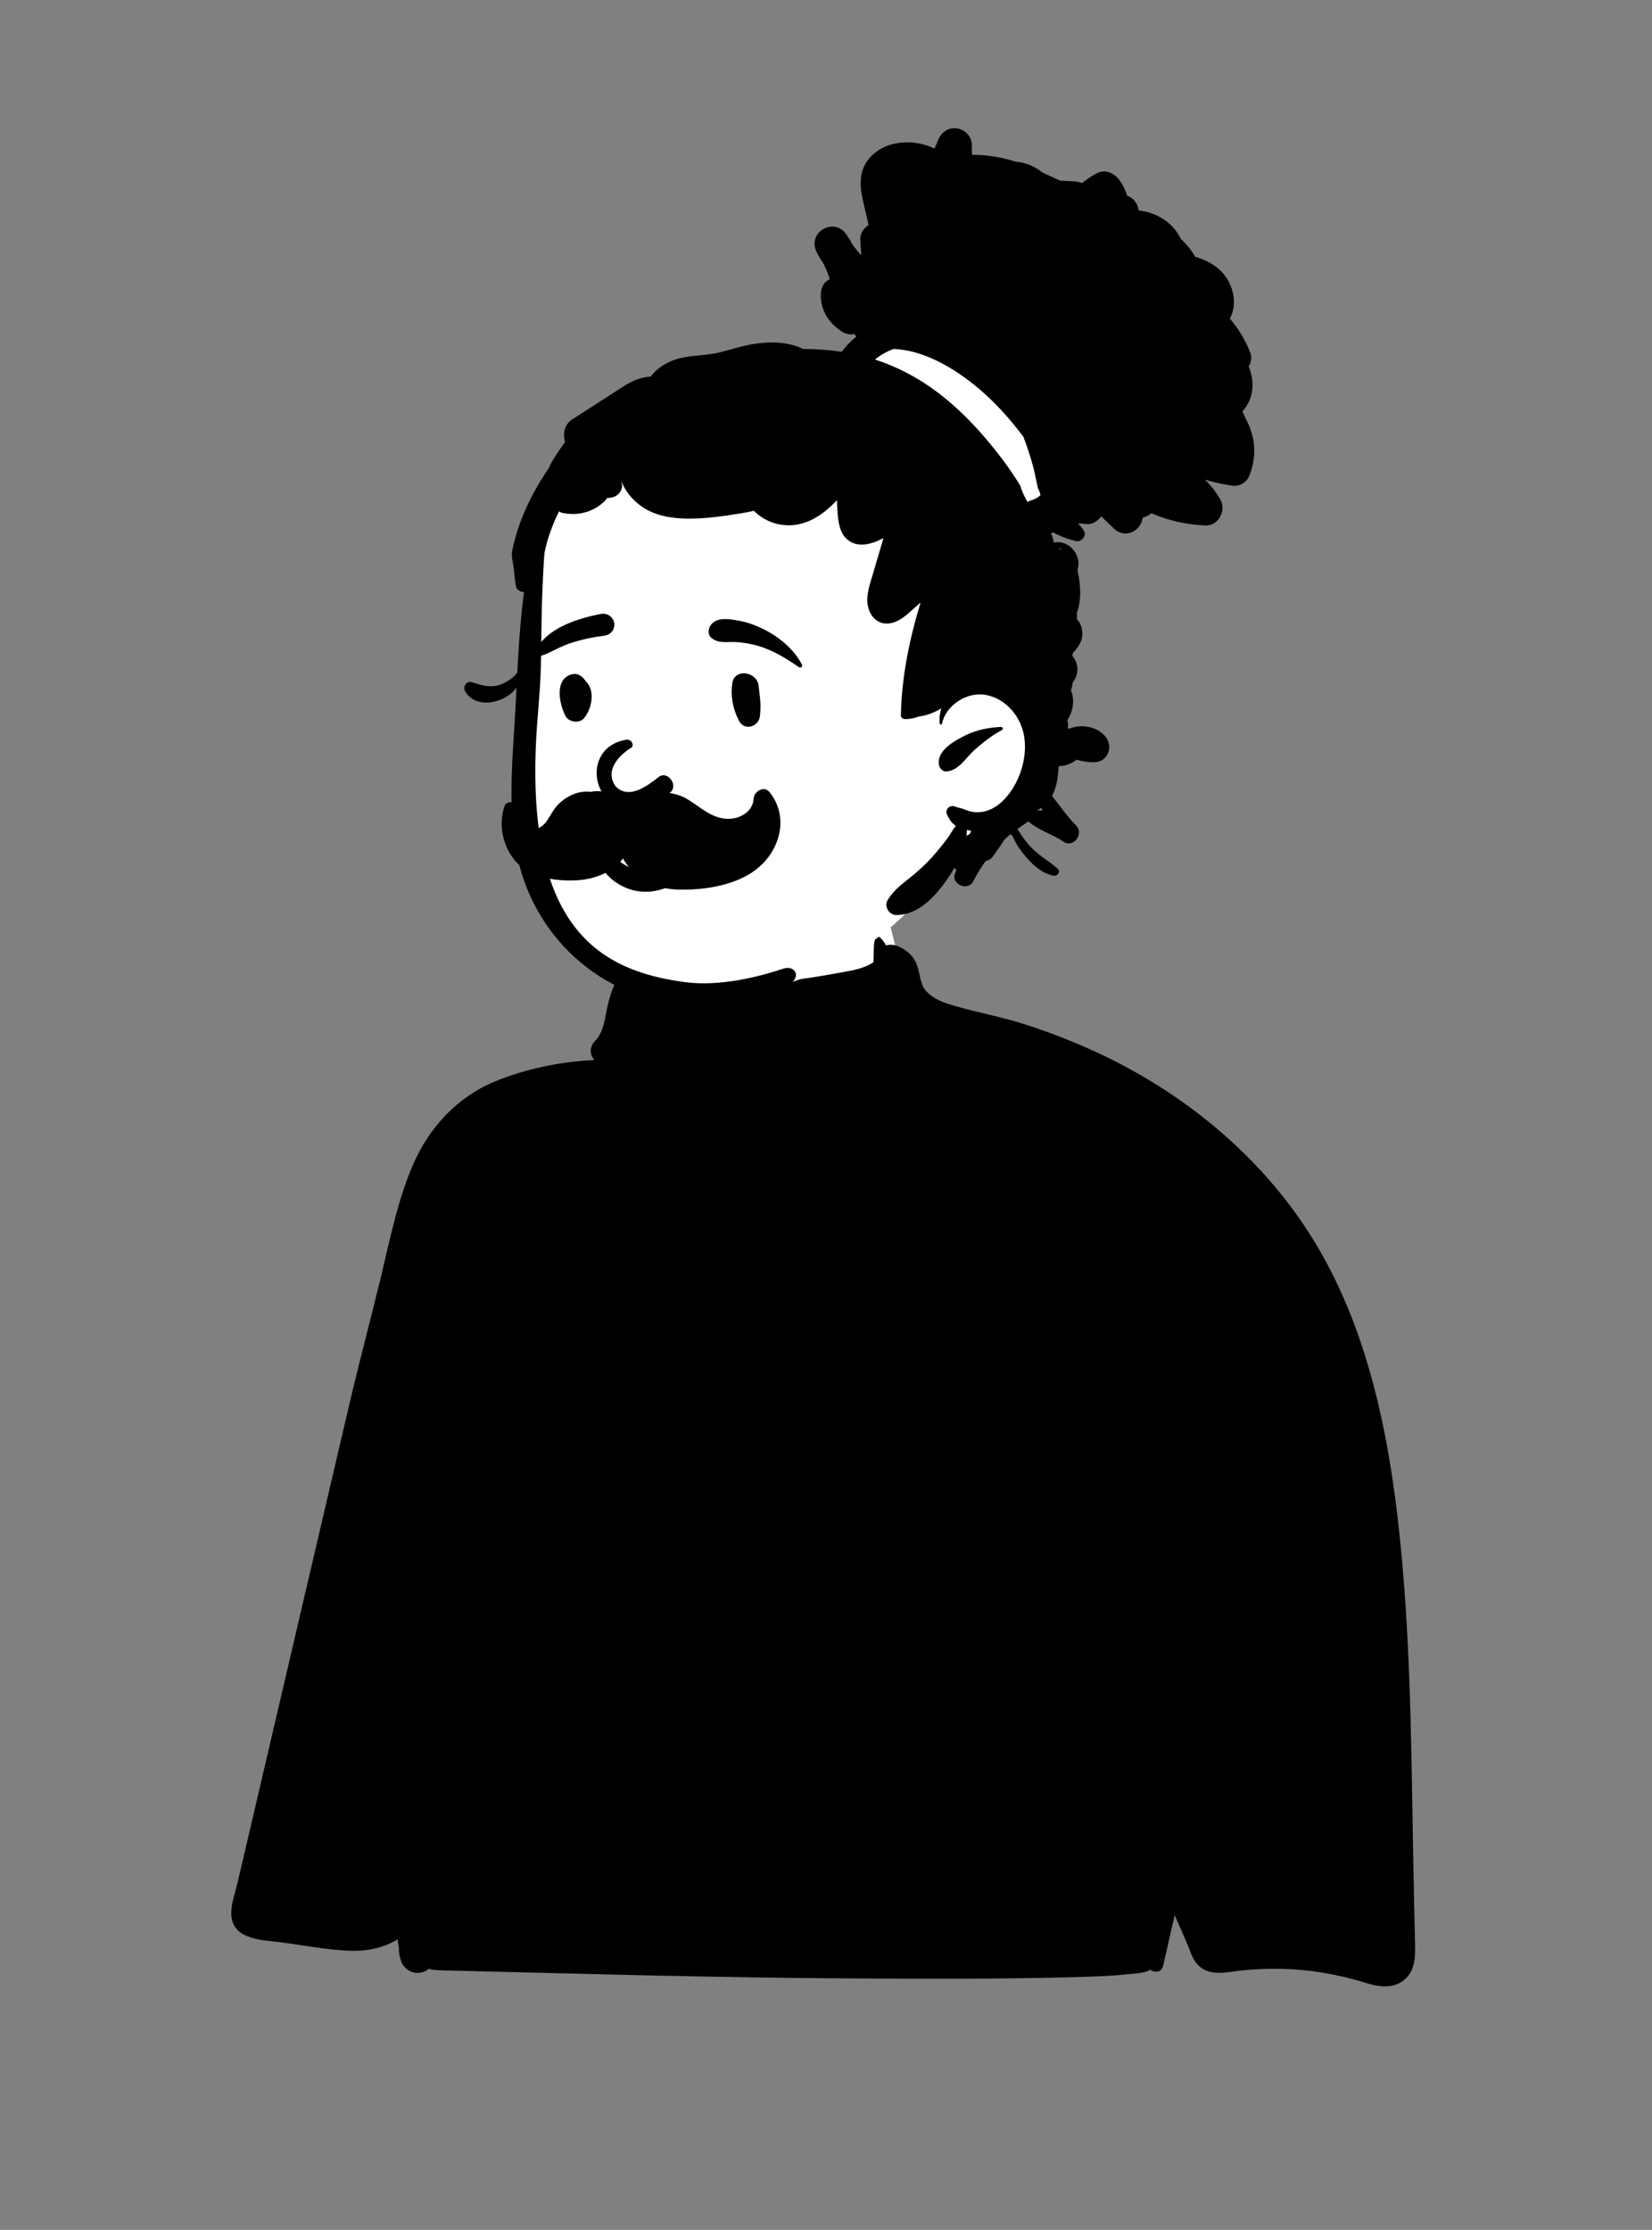
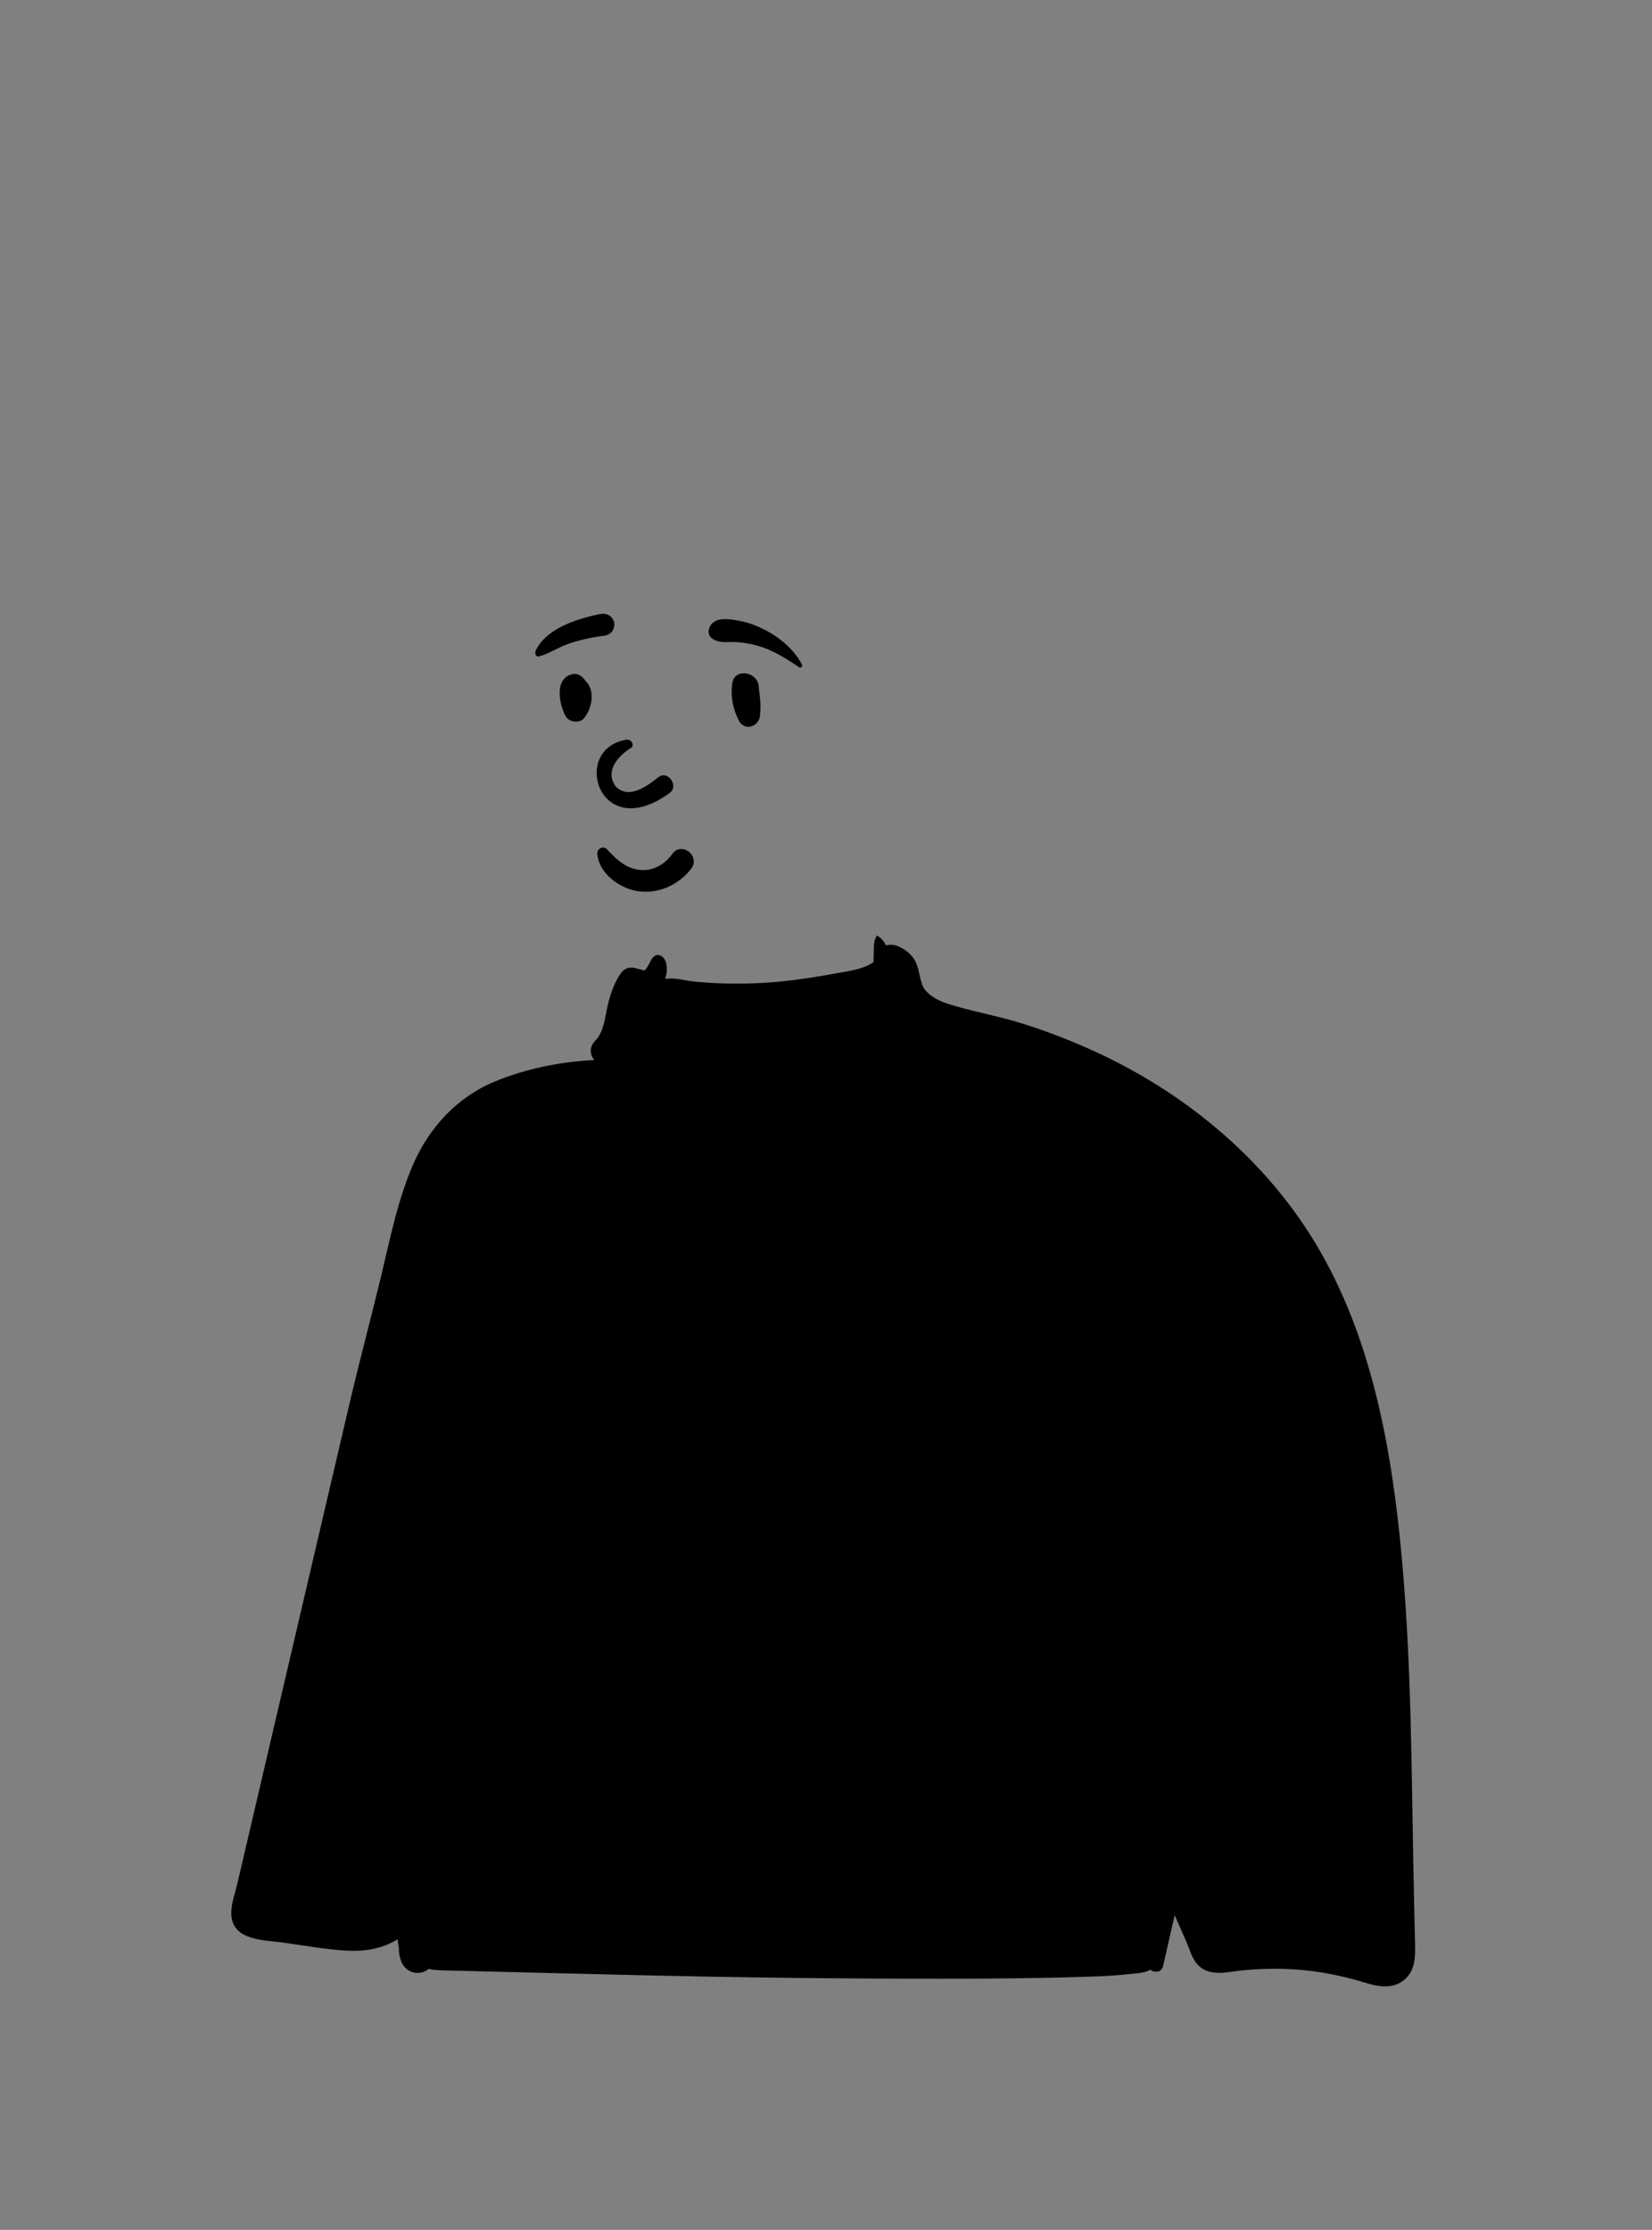
<svg xmlns="http://www.w3.org/2000/svg" width="206" height="278" viewBox="0 0 206 278" fill="none">
  <rect x="0" y="0" width="206" height="278" fill="#808080" stroke="none" />
-   <path fill-rule="evenodd" clip-rule="evenodd" d="M132.947 132.119C123.95 130.138 118.615 130.138 115.595 127.068C112.576 123.999 112.028 118.73 110.776 114.661C110.086 112.42 103.325 110.383 96.766 110.702C91.421 110.962 86.035 113.219 85.619 114.661C84.692 117.874 83.202 131.624 78.302 133.737C73.401 135.85 62.94 133.924 59.949 138.969C56.958 144.014 47.135 164.58 47.135 169.372C47.135 174.165 143.169 172.699 143.169 172.699C143.169 172.699 141.943 134.101 132.947 132.119Z" fill="white" />
  <path fill-rule="evenodd" clip-rule="evenodd" d="M172.164 243.746C172.026 243.843 172.135 243.845 172.164 243.746V243.746ZM172.697 243.348C172.688 243.356 172.677 243.363 172.666 243.37C172.775 243.361 172.841 243.251 172.697 243.348ZM30.574 230.643C31.178 228.064 31.779 225.484 32.383 222.905C33.642 217.513 34.904 212.119 36.163 206.725C38.63 196.176 41.095 185.626 43.561 175.077C44.814 169.716 46.245 164.396 47.537 159.043C48.668 154.352 49.602 149.549 51.545 145.109C53.527 140.577 57.009 136.79 61.621 134.869C65.504 133.253 69.872 132.359 74.1 132.155C73.569 131.504 73.444 130.541 74.219 129.755C75.181 128.781 75.376 127.334 75.632 126.045C75.952 124.435 76.449 122.709 77.407 121.354C77.812 120.781 78.401 120.514 79.095 120.667C79.521 120.761 79.941 120.872 80.354 120.996C80.488 120.863 80.62 120.72 80.736 120.546C80.998 120.145 81.167 119.558 81.543 119.251C81.798 119.041 82.087 118.99 82.385 119.142C83.186 119.549 83.253 120.779 83.081 121.535C83.047 121.681 83.005 121.828 82.954 121.97C83.009 121.996 83.065 122.021 83.121 122.046H83.123C84.167 121.847 85.501 122.267 86.52 122.368C87.704 122.485 88.892 122.563 90.081 122.601C92.516 122.679 94.953 122.606 97.376 122.362C99.738 122.127 102.084 121.75 104.417 121.323C105.869 121.058 107.64 120.837 108.916 119.964C108.936 119.529 108.947 119.092 108.956 118.656C108.974 117.899 108.934 117.305 109.337 116.64C109.343 116.632 109.352 116.631 109.361 116.634C109.859 116.894 110.217 117.339 110.479 117.867C110.958 117.738 111.473 117.756 111.919 117.942C112.55 118.204 113.02 118.506 113.51 118.99C114.238 119.708 114.451 120.546 114.664 121.509C114.818 122.2 114.914 122.693 115.188 123.156C115.248 123.255 115.311 123.36 115.38 123.456C115.405 123.481 115.452 123.53 115.532 123.613C115.611 123.692 115.691 123.77 115.772 123.848C115.819 123.895 116.05 124.083 116.014 124.057C117.015 124.802 117.92 125.082 119.156 125.438C121.816 126.204 124.541 126.705 127.192 127.518C130.089 128.407 132.922 129.488 135.693 130.714C146.468 135.487 156.112 143.042 162.688 152.881C170.346 164.341 173.165 178.261 174.562 191.756C176.09 206.546 175.984 221.505 176.318 236.357C176.36 238.215 176.401 240.072 176.443 241.93C176.484 243.746 176.596 245.701 174.985 246.924C173.548 248.012 171.799 247.671 170.209 247.181C168.506 246.659 166.773 246.243 165.019 245.945C161.708 245.387 158.293 245.32 154.954 245.645C153.159 245.82 150.964 246.485 149.489 245.079C148.96 244.573 148.654 243.932 148.405 243.258C148.094 242.427 147.731 241.612 147.37 240.795C147.071 240.123 146.775 239.447 146.479 238.773C145.998 240.878 145.517 242.983 145.037 245.09C144.847 245.92 143.981 245.983 143.459 245.58C142.606 246.037 141.486 246.028 140.517 246.14C138.96 246.319 137.39 246.38 135.825 246.435C132.758 246.54 129.691 246.597 126.623 246.637C120.367 246.717 114.111 246.688 107.857 246.661C95.466 246.606 83.077 246.353 70.692 246.032C67.204 245.941 63.717 245.86 60.23 245.775C58.487 245.734 56.744 245.692 55 245.643C54.477 245.629 53.95 245.58 53.455 245.464H53.453C53.233 245.658 52.961 245.806 52.638 245.894C51.48 246.212 50.329 245.504 49.982 244.386C49.821 243.872 49.709 243.403 49.749 242.904C49.689 242.528 49.629 242.152 49.57 241.776C47.636 243 45.316 243.332 43.026 243.18C40.437 243.009 37.847 242.535 35.278 242.183C32.865 241.852 28.955 241.959 28.839 238.627C28.798 237.407 29.313 236.039 29.588 234.864C29.917 233.457 30.245 232.051 30.574 230.643Z" fill="black" />
-   <path fill-rule="evenodd" clip-rule="evenodd" d="M66.505 77.557C66.934 72.001 66.269 66.178 68.411 60.898C72.146 52.136 82.618 49.215 90.738 45.88C93.99 44.919 104.935 44.784 108.744 43.512C117.363 40.633 119.423 37.203 126.272 42.685C127.428 43.621 128.151 44.639 128.679 46.029L128.657 46.035C128.808 46.615 128.646 47.193 128.307 47.635C131.276 50.671 132.519 55.221 130.995 59.262C126.023 69.777 126.257 75.462 127.859 86.766C129.951 97.32 125.17 101.174 117.253 106.916C117.575 107.542 117.642 108.372 117.222 108.924C108.066 121.79 90.803 127.932 76.012 121.402C70.008 118.73 67.328 112.336 65.798 106.567C64.016 100.107 63.468 93.3 64.919 86.719C65.504 83.676 66.266 80.655 66.505 77.557Z" fill="white" />
-   <path fill-rule="evenodd" clip-rule="evenodd" d="M119.316 16.006C118.205 15.839 117.366 16.529 116.966 17.5L116.945 17.553C116.817 17.883 116.674 18.205 116.521 18.521C113.74 17.157 109.771 17.508 108.011 20.27C106.755 22.244 107.522 24.586 107.995 26.678L108.306 28.057C107.705 28.439 107.252 29.124 107.273 29.833L107.276 29.887L107.402 31.81C107.001 31.404 106.634 30.961 106.307 30.489C106.081 30.075 105.837 29.669 105.575 29.275C104.034 26.956 100.574 28.971 101.846 31.454C102.09 31.933 102.364 32.387 102.659 32.824C102.991 33.469 103.264 34.132 103.474 34.813C102.872 35.075 102.41 35.657 102.361 36.535C102.247 38.587 103.324 40.298 105.037 41.373C105.541 41.689 106.062 41.751 106.533 41.633C106.616 41.745 106.699 41.857 106.779 41.971C106.096 42.526 105.48 43.158 104.95 43.859C103.356 43.621 101.754 43.509 100.151 43.505C98.192 42.546 95.846 42.566 93.741 42.925C92.386 43.157 91.085 43.606 89.751 43.93C88.346 44.27 86.918 44.282 85.496 44.514C83.703 44.804 82.131 45.632 81.143 46.953C80.057 46.986 78.915 47.43 77.968 48.034C75.763 49.44 73.571 50.865 71.372 52.28C70.528 52.823 70.213 53.691 70.368 54.658L70.378 54.72L70.452 55.121L70.278 55.368C69.605 56.318 68.873 57.314 68.438 58.363C67.632 59.525 66.903 60.742 66.258 61.998C65.389 63.686 64.672 65.475 64.186 67.311C64.064 67.775 63.943 68.243 63.864 68.717C63.75 69.385 63.925 69.904 64.021 70.546C64.14 71.359 64.184 72.183 64.31 72.998C64.395 73.538 64.854 73.804 65.335 73.818C65.154 75.193 65.024 76.578 64.899 77.951C64.724 79.913 64.605 81.881 64.502 83.849C63.971 84.621 62.885 85.231 62.1 85.443C61.014 85.734 59.876 85.417 58.849 85.047C58.204 84.814 57.675 85.625 57.989 86.167C58.978 87.87 61.092 87.862 62.693 87.109C63.37 86.791 63.965 86.33 64.406 85.73C64.379 86.301 64.35 86.872 64.321 87.445L64.294 87.964C63.969 94.023 63.266 100.291 64.404 106.29C66.376 116.683 74.976 124.596 85.481 125.21C90.994 125.532 95.585 123.904 97.868 122.996C100.151 122.087 99.263 120.235 97.679 120.765C94.949 121.677 89.933 123.036 85.445 122.449C74.867 121.066 65.897 115.779 66.818 93.007C66.949 89.778 67.351 86.547 67.438 83.318C67.521 80.161 67.491 77.002 67.63 73.847L67.676 72.771C67.73 71.513 67.788 70.249 67.883 68.99C67.996 68.502 68.091 68.007 68.23 67.528C68.607 66.225 69.101 64.958 69.713 63.749C69.849 63.852 70.001 63.926 70.165 63.955C71.414 64.179 72.585 64.116 73.754 63.596C74.299 63.355 74.78 63.036 75.228 62.64C75.442 62.454 75.584 62.273 75.696 62.085C76.262 62.094 76.828 61.924 77.182 61.518C77.586 61.054 77.653 60.576 77.495 60.133L77.478 60.088L77.518 60.074C77.995 61.308 78.945 62.394 79.988 63.128C81.636 64.291 83.698 64.628 85.675 64.658C87.858 64.691 90.16 64.355 92.314 64.011C92.883 63.921 93.448 63.818 94.003 63.679C94.025 63.701 94.047 63.726 94.07 63.748C95.919 65.517 98.519 65.972 100.865 64.962C102.22 64.378 103.356 63.439 104.361 62.362C104.376 62.925 104.405 63.489 104.453 64.047L104.474 64.269C104.574 65.309 104.766 66.412 105.552 67.163C106.822 68.379 108.665 67.891 110.131 67.1C110.129 67.138 110.129 67.177 110.129 67.217C109.733 68.561 109.336 69.908 108.938 71.254L108.853 71.541C108.564 72.497 108.247 73.454 108.16 74.454C107.993 76.366 109.265 78.254 111.39 77.613C112.505 77.278 113.398 76.34 114.255 75.59L114.795 75.123C113.398 79.689 112.43 84.418 112.339 89.183C112.334 89.442 112.556 89.637 112.802 89.646C113.376 89.669 113.994 89.555 114.573 89.326C114.605 89.324 114.638 89.322 114.672 89.317C115.659 89.174 116.575 88.818 117.383 88.292C117.196 88.883 117.113 89.518 117.162 90.181C117.175 90.342 117.426 90.398 117.462 90.221C117.928 87.927 120.612 86.195 122.925 86.634C125.408 87.105 127.236 89.241 127.684 91.672C128.165 94.283 127.245 97.302 125.541 99.317C124.757 100.246 123.725 101.021 122.5 101.216C121.94 101.305 121.358 101.274 120.814 101.115C120.583 101.046 120.366 100.951 120.146 100.86C119.824 100.73 119.448 100.71 119.144 100.573C118.456 100.264 117.764 100.898 118.113 101.605C118.416 102.221 118.689 102.637 119.193 102.955C118.785 103.453 118.414 104.147 118.277 104.333C117.576 105.28 116.864 106.175 116.065 107.04C115.252 107.919 114.365 108.721 113.427 109.464L113.033 109.775C112.129 110.491 111.343 111.155 110.706 112.183C110.203 112.994 110.854 114.095 111.795 114.082C114.741 114.041 116.882 111.453 118.407 109.192C118.624 108.869 118.828 108.528 119.018 108.177C119.087 108.287 119.163 108.39 119.247 108.484L119.079 108.936C118.581 110.266 120.729 111.135 121.353 109.894C121.806 108.994 122.332 108.137 122.918 107.328C123.263 107.279 123.601 107.069 123.789 106.798C124.264 106.11 124.797 105.414 125.247 104.68C125.496 104.444 125.753 104.216 126.015 103.994C126.091 104.061 126.168 104.127 126.242 104.198C126.571 104.948 126.978 105.633 127.482 106.278L127.59 106.415C128.556 107.633 129.814 108.878 131.371 109.176C131.846 109.267 132.303 108.676 131.882 108.298C130.793 107.319 129.504 106.652 128.499 105.559C128.004 105.02 127.55 104.427 127.159 103.805L127.07 103.661C127.005 103.555 126.938 103.448 126.869 103.34C127.323 103.031 127.777 102.72 128.23 102.409C129.479 103.476 131.105 103.964 132.486 104.847L132.623 104.937C133.872 105.772 135.187 103.925 134.186 102.911C133.083 101.798 132.161 100.47 131.184 99.233C131.643 98.386 131.861 97.385 131.943 96.373C131.975 96.087 132 95.8 132.025 95.513C132.726 95.524 133.431 95.284 134.027 94.87L134.253 94.709C134.978 94.941 135.738 95.052 136.467 95.033C138.18 94.982 138.881 93.025 137.809 91.787C136.716 90.522 134.802 90.246 133.286 90.86C133.237 90.835 133.187 90.808 133.138 90.781C133.21 90.448 133.194 90.147 133.112 89.882L133.136 89.72C133.469 89.209 133.688 88.624 133.772 88.007C133.837 87.519 133.824 87.034 133.711 86.552C133.673 86.391 133.595 86.225 133.535 86.057C133.658 85.746 133.731 85.424 133.753 85.101C133.788 85.06 133.822 85.017 133.855 84.972C134.607 83.916 134.455 82.643 133.739 81.788C133.736 81.734 133.731 81.68 133.723 81.626C133.765 81.531 133.804 81.436 133.839 81.34C134.538 80.634 135.052 79.785 134.956 78.733C134.9 78.114 134.645 77.556 134.26 77.14C134.329 76.938 134.335 76.704 134.252 76.508C134.867 74.874 134.789 72.905 134.347 71.077C134.445 70.799 134.495 70.497 134.484 70.177C134.434 68.82 133.259 67.573 131.868 67.589C131.7 67.591 131.543 67.613 131.393 67.645L131.391 67.612C131.337 67.205 131.225 66.829 131.062 66.491C131.142 66.462 131.217 66.42 131.282 66.365C132.173 66.84 133.117 67.204 134.106 67.451C134.833 67.634 135.578 66.807 135.126 66.124C134.917 65.807 134.685 65.523 134.436 65.263C134.79 65.265 135.15 65.289 135.514 65.336C136.168 65.421 136.898 64.975 137.323 64.371C137.851 64.884 138.38 65.396 138.91 65.907C140.251 67.206 142.276 66.25 142.488 64.537C142.887 64.431 143.259 64.25 143.586 63.992C145.701 64.909 147.976 65.414 150.301 65.509C151.971 65.578 152.947 63.634 152.166 62.26C151.642 61.339 150.991 60.511 150.242 59.792C151.405 60.148 152.607 60.405 153.834 60.569C154.497 60.658 155.435 60.108 155.701 59.499C156.716 57.157 156.629 54.716 155.46 52.437C155.415 52.347 155.365 52.26 155.316 52.174C155.195 51.872 155.063 51.574 154.92 51.281C156.358 49.781 156.483 47.551 155.708 45.684C156.019 45.18 156.138 44.573 155.926 44.024C155.325 42.443 154.457 40.983 153.362 39.729C153.467 39.526 153.559 39.311 153.637 39.08C154.253 37.21 153.539 34.953 152.099 33.65C151.194 32.829 150.153 32.338 149.042 32.023C148.574 31.196 147.972 30.45 147.271 29.821C147.244 29.761 147.217 29.701 147.186 29.642C146.094 27.585 144.107 26.483 141.976 26.228C141.893 25.424 141.351 24.656 140.563 24.407C140.346 23.711 140.023 23.046 139.578 22.442C138.879 21.492 137.717 21.044 136.622 21.667C136.022 22.009 135.447 22.401 134.909 22.835C134.667 22.721 134.393 22.648 134.084 22.624L134.005 22.62L132.224 22.529C131.477 22.199 130.733 21.852 129.987 21.514C129.538 21.143 129.038 20.834 128.492 20.605C127.874 20.346 127.242 20.2 126.607 20.151C126.092 19.983 125.574 19.835 125.046 19.719C123.807 19.448 122.509 19.297 121.223 19.309C121.196 18.976 121.183 18.639 121.186 18.298L121.188 18.127C121.217 17.034 120.344 16.161 119.316 16.006ZM120.565 103.475C120.742 103.513 120.921 103.544 121.1 103.565C121.045 103.699 120.991 103.833 120.939 103.967C120.794 104.048 120.648 104.126 120.502 104.198C120.545 103.952 120.57 103.705 120.565 103.475ZM129.849 100.716L129.969 100.937C129.988 100.974 130.008 101.009 130.026 101.045C129.772 101.025 129.515 101.03 129.262 101.059L129.263 101.032C129.295 101.021 129.328 101.011 129.359 100.996C129.533 100.912 129.696 100.818 129.849 100.716ZM124.831 90.624C123.232 90.717 121.878 90.962 120.424 91.661L120.299 91.722C119.014 92.36 116.889 93.538 117.068 95.228C117.119 95.709 117.468 96.214 118.017 96.177C119.522 96.073 120.382 94.556 121.401 93.609C122.43 92.655 123.693 91.673 124.938 91.017C125.114 90.925 125.044 90.633 124.853 90.623L124.831 90.624ZM132.081 68.363C132.464 68.375 132.336 68.748 132.139 68.437C132.123 68.412 132.103 68.386 132.081 68.363ZM111.402 43.512C115.03 43.608 118.682 45.75 121.4 47.915C123.764 49.799 125.806 52.04 127.614 54.455C128.079 55.657 128.478 56.885 128.816 58.122C129.038 58.939 129.177 59.765 129.363 60.589L129.421 60.842C129.567 61.115 129.676 61.409 129.755 61.712C129.426 62.043 128.998 62.279 128.528 62.392C128.376 62.428 128.25 62.506 128.15 62.61C127.772 61.978 127.441 61.31 127.248 60.603L127.241 60.571C126.513 59.378 125.722 58.223 124.875 57.107C122.536 54.026 119.961 51.218 116.866 48.881C114.518 47.11 111.895 45.722 109.105 44.821C109.787 44.27 110.563 43.834 111.402 43.512Z" fill="black" />
  <path fill-rule="evenodd" clip-rule="evenodd" d="M83.114 110.656C84.329 110.16 85.413 109.334 86.205 108.278C86.481 107.911 86.552 107.523 86.494 107.168C86.429 106.77 86.193 106.408 85.872 106.166C85.549 105.923 85.145 105.803 84.755 105.864C84.416 105.917 84.079 106.103 83.812 106.488L83.756 106.565C83.285 107.202 82.671 107.725 81.971 108.062C81.297 108.387 80.543 108.539 79.763 108.451C78.277 108.283 77.252 107.479 76.164 106.388C76.029 106.25 75.894 106.108 75.758 105.963C75.672 105.832 75.554 105.748 75.421 105.704C75.275 105.655 75.109 105.658 74.957 105.711C74.811 105.762 74.68 105.859 74.592 105.988C74.508 106.11 74.461 106.262 74.477 106.436C74.576 107.567 75.168 108.576 76.007 109.369C76.94 110.249 78.177 110.858 79.341 111.072C80.624 111.307 81.931 111.139 83.114 110.656ZM78.736 93.207C77.371 94.037 75.292 95.971 76.76 98.027C78.488 99.84 80.976 97.761 82.202 96.821C83.339 96.093 84.616 97.966 83.561 98.817C74.703 105.376 71.107 93.424 78.046 92.232C78.81 92.101 79.094 92.951 78.736 93.207ZM94.611 85.578C94.46 83.707 91.61 83.281 91.326 85.133C91.073 86.792 91.371 88.316 92.119 89.81C92.833 91.236 94.627 90.571 94.763 89.272C94.945 87.53 94.705 86.742 94.611 85.578ZM72.915 84.749C72.518 84.229 71.944 83.874 71.257 84.075C69.109 84.702 69.742 87.751 70.496 89.235C70.906 90.041 72.231 90.246 72.829 89.536C73.805 88.379 74.272 86.068 73.032 84.928C72.998 84.869 72.961 84.809 72.915 84.749ZM92.149 77.389L91.81 77.33C90.76 77.148 89.455 76.974 88.713 77.818C88.319 78.265 88.184 79.097 88.713 79.525C89.644 80.278 90.673 79.986 91.789 80.05C92.708 80.103 93.592 80.255 94.478 80.508C96.42 81.064 98.004 82.077 99.663 83.191C99.881 83.337 100.103 83.058 99.999 82.854C99.041 80.978 97.185 79.437 95.325 78.497C94.333 77.996 93.247 77.58 92.149 77.389ZM74.873 76.549L74.613 76.602C71.787 77.192 68.116 78.372 66.778 81.148C66.727 81.54 66.781 81.624 66.825 81.679L66.84 81.698C66.876 81.745 66.904 81.809 67.075 81.863C67.122 81.852 67.169 81.84 67.218 81.827C67.831 81.666 68.316 81.445 68.786 81.215L69.295 80.964C69.886 80.674 70.483 80.395 71.115 80.189C72.463 79.749 73.85 79.439 75.258 79.274C75.564 79.238 75.858 79.135 76.09 78.958C76.31 78.791 76.478 78.559 76.554 78.25C76.654 77.851 76.625 77.549 76.411 77.189C76.25 76.918 76.02 76.731 75.755 76.623C75.485 76.513 75.178 76.488 74.873 76.549Z" fill="black" />
-   <path fill-rule="evenodd" clip-rule="evenodd" d="M62.91 100.5C63.151 99.78 64.39 99.843 64.314 100.69C64.227 101.657 64.558 102.737 65.485 103.206C66.456 103.698 67.548 103.256 68.14 102.412C68.655 101.679 69.01 100.881 69.658 100.241C70.26 99.646 70.993 99.188 71.794 98.915C72.418 98.703 73.066 98.647 73.694 98.716C75.259 98.363 77.072 99.167 78.047 100.387C78.11 100.466 78.168 100.547 78.225 100.628C78.321 100.497 78.422 100.366 78.53 100.238C78.806 99.907 79.149 99.836 79.459 99.926C81.222 98.614 83.694 98.44 85.698 99.624C87.303 100.573 88.63 101.971 90.604 102.079C92.167 102.165 93.87 101.274 93.98 99.556C94.038 98.659 95.26 97.911 95.946 98.741C97.388 100.488 97.676 102.807 96.878 104.919C96.037 107.147 94.322 108.716 92.15 109.639C89.806 110.636 87.058 110.983 84.521 110.904C81.993 110.825 79.693 109.852 78.169 107.784C77.987 107.537 77.827 107.286 77.687 107.033C76.207 108.917 73.887 109.709 71.524 109.766C69.052 109.825 66.13 109.391 64.382 107.471C62.698 105.621 62.117 102.869 62.91 100.5Z" fill="black" />
</svg>